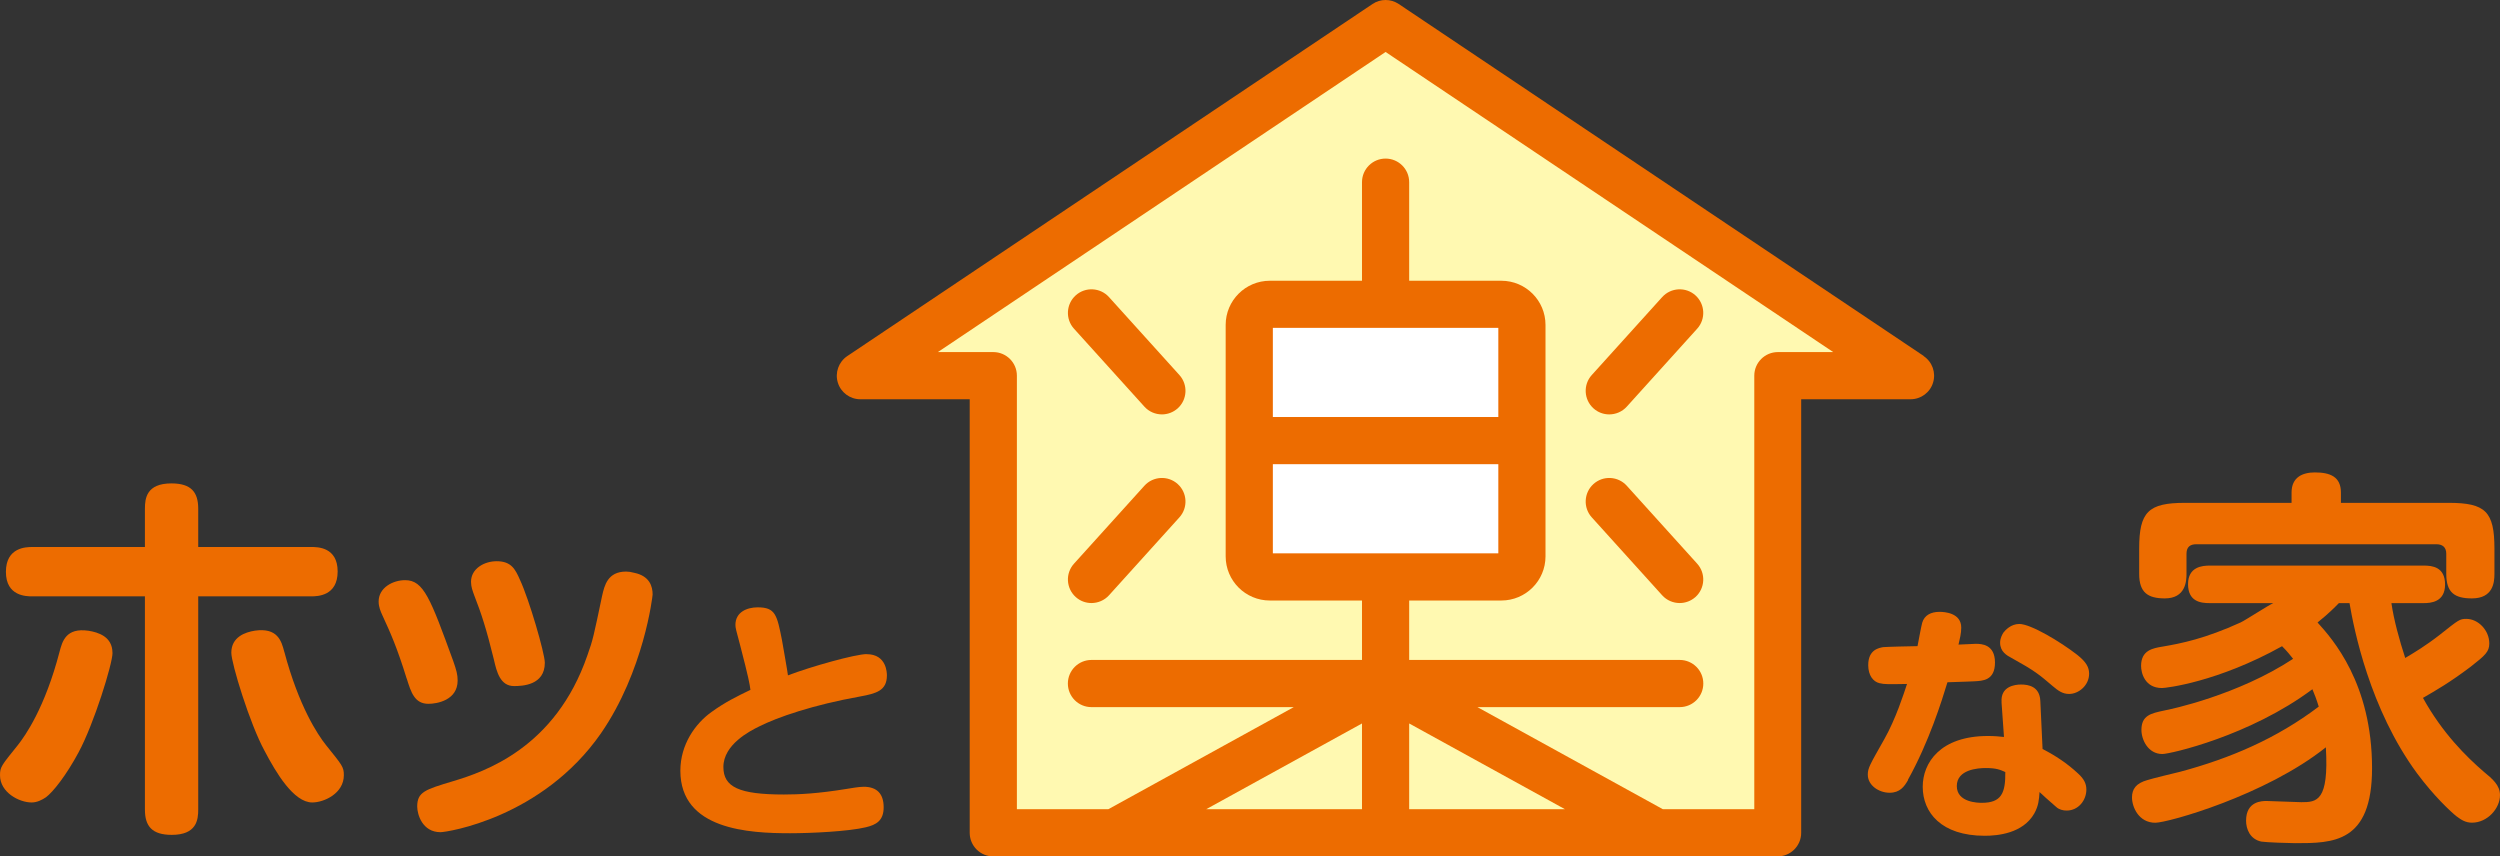
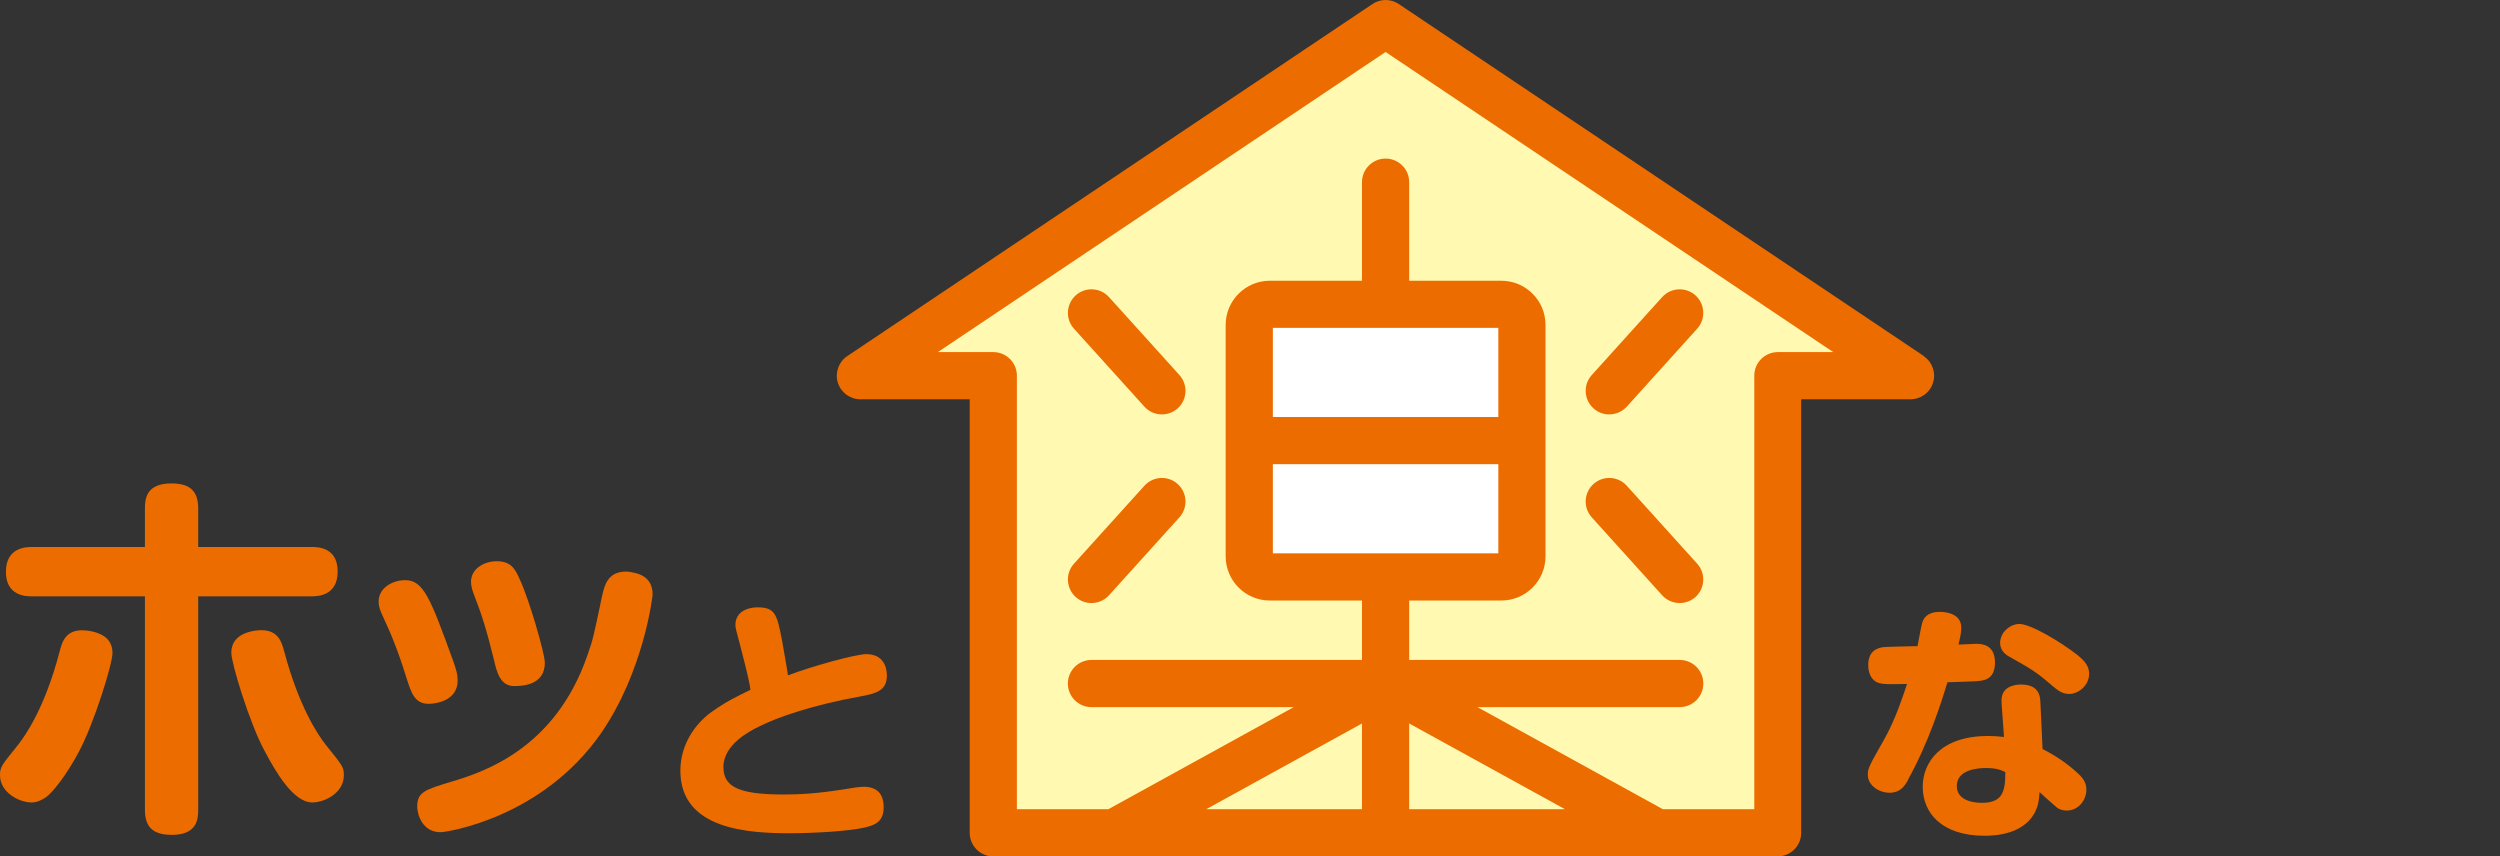
<svg xmlns="http://www.w3.org/2000/svg" id="_レイヤー_1" data-name="レイヤー 1" viewBox="0 0 355.03 121.62">
  <rect x="0" y="0" width="355.03" height="121.62" fill="#333333" stroke="none" />
  <defs>
    <style>
      .cls-1 {
        fill: #fff;
      }

      .cls-2 {
        fill: #ed6c00;
      }

      .cls-3 {
        fill: #fff9b1;
      }
    </style>
  </defs>
  <path class="cls-2" d="M273.22,50.57L198.64,.57c-1.13-.76-2.6-.76-3.73,0L120.32,50.57c-1.22,.82-1.77,2.35-1.34,3.76,.43,1.41,1.73,2.37,3.2,2.37h15.53v61.57c0,1.85,1.5,3.35,3.35,3.35h17.19s0,0,0,0c0,0,0,0,0,0h77s0,0,0,0c0,0,0,0,0,0h17.19c1.85,0,3.35-1.5,3.35-3.35V56.7h15.53c1.47,0,2.78-.96,3.2-2.37,.43-1.41-.11-2.94-1.34-3.76Z" />
  <path class="cls-3" d="M252.48,50c-1.85,0-3.35,1.5-3.35,3.35v61.57h-12.98l-26.34-14.5h28.73c1.85,0,3.35-1.5,3.35-3.35s-1.5-3.35-3.35-3.35h-38.42v-8.44h13.09c3.46,0,6.27-2.81,6.27-6.27V46.14c0-3.46-2.81-6.27-6.27-6.27h-13.09v-14c0-1.85-1.5-3.35-3.35-3.35s-3.35,1.5-3.35,3.35v14h-13.09c-3.46,0-6.27,2.81-6.27,6.27v32.87c0,3.46,2.81,6.27,6.27,6.27h13.09v8.44h-38.42c-1.85,0-3.35,1.5-3.35,3.35s1.5,3.35,3.35,3.35h28.73l-26.34,14.5h-12.98V53.35c0-1.85-1.5-3.35-3.35-3.35h-7.87L196.77,7.38l63.57,42.62h-7.87Z" />
  <g>
    <path class="cls-2" d="M15.98,92.71c0,1.57-2.64,10.09-4.82,14.13-1.74,3.25-3.64,5.66-4.65,6.39-.5,.34-1.23,.73-2.02,.73-1.74,0-4.49-1.4-4.49-3.87,0-1.18,.22-1.4,2.52-4.26,1.07-1.35,3.87-5.33,5.94-13.29,.39-1.46,.9-3.42,4.09-2.97,1.4,.22,3.42,.84,3.42,3.14Zm4.6-20.47c0-1.46,.22-3.59,3.76-3.59,2.8,0,3.81,1.23,3.81,3.59v5.44h16.04c.9,0,3.76,0,3.76,3.48s-2.86,3.53-3.76,3.53H28.15v30.28c0,1.46-.22,3.59-3.76,3.59-2.8,0-3.81-1.23-3.81-3.59v-30.28H4.6c-.84,0-3.76,0-3.76-3.48s2.86-3.53,3.76-3.53h15.98v-5.44Zm19.79,20.3c2.07,7.79,4.77,11.83,5.94,13.29,2.3,2.86,2.52,3.08,2.52,4.26,0,2.58-2.8,3.87-4.49,3.87-2.64,0-5.16-4.26-6.78-7.35-2.08-3.81-4.71-12.39-4.71-13.91,0-2.24,1.96-2.92,3.36-3.14,3.2-.45,3.76,1.46,4.15,2.97Z" />
    <path class="cls-2" d="M57.75,96.36c-1.35-4.37-2.3-6.5-3.42-8.92-.28-.62-.56-1.23-.56-2.02,0-1.96,2.02-3.03,3.76-3.03,2.64,0,3.59,2.58,6.84,11.5,.45,1.29,.62,1.91,.62,2.75,0,2.8-2.92,3.31-4.15,3.31-1.96,0-2.47-1.63-3.08-3.59Zm34.93-11.94c0,.22-1.23,10.88-7.35,19.74-8.36,12-21.87,14.02-22.77,14.02-2.58,0-3.31-2.52-3.31-3.64,0-2.07,1.12-2.41,5.05-3.59,4.49-1.35,14.58-4.71,19.12-17.89,.79-2.19,.9-2.8,2.08-8.41,.34-1.51,.79-3.48,3.42-3.48,.34,0,.73,.06,1.12,.17,2.24,.45,2.64,1.96,2.64,3.08Zm-22.54,9.25c-1.07-4.37-1.79-6.56-2.8-9.14-.22-.62-.45-1.18-.45-1.91,0-1.85,1.85-2.92,3.64-2.92,2.07,0,2.64,1.12,3.31,2.64,1.29,2.75,3.53,10.43,3.53,11.78,0,3.2-3.2,3.31-4.37,3.31-1.96,0-2.47-2.02-2.86-3.76Z" />
    <path class="cls-2" d="M123.07,92.9c2.88,0,2.88,2.73,2.88,3.02,0,2.13-1.46,2.56-3.76,2.98-6.75,1.21-11.79,2.95-14.45,4.3-1.21,.6-5.01,2.52-5.01,5.72,0,2.84,2.2,3.91,8.59,3.91,2.2,0,4.87-.14,8.81-.78,.67-.11,1.88-.32,2.52-.32,1.88,0,2.84,.99,2.84,2.91s-1.07,2.49-2.52,2.84c-2.49,.6-7.81,.85-10.76,.85-5.79,0-15.59-.46-15.59-8.88,0-3.73,2.13-6.71,4.44-8.35,1.92-1.39,3.66-2.24,5.51-3.13-.11-.85-.25-1.67-1.42-6.18-.64-2.38-.71-2.63-.71-3.05,0-1.81,1.63-2.49,3.16-2.49,2.52,0,2.74,1.06,3.45,4.65,.04,.21,.82,4.65,.85,5.01,3.23-1.24,9.59-3.02,11.19-3.02Z" />
  </g>
  <g>
    <path class="cls-2" d="M270.97,110.77c-.53,.92-1.14,1.81-2.63,1.81s-3.09-1.03-3.09-2.56c0-.96,.28-1.39,2.34-5.04,1.63-2.88,2.77-6.46,3.23-7.85-2.56,.04-3.2,.07-3.91-.11-.89-.21-1.6-1.1-1.6-2.56,0-2.24,1.56-2.45,2.13-2.56,.25-.04,4.26-.14,4.87-.14,.11-.53,.53-2.88,.67-3.34,.32-1.06,1.24-1.53,2.45-1.53,.71,0,3.09,.14,3.09,2.24,0,.82-.21,1.63-.39,2.41,.39,0,2.1-.11,2.45-.11,.82,0,2.73,.07,2.73,2.66s-1.81,2.59-2.88,2.66c-.67,.04-.99,.04-3.87,.14-.82,2.7-2.63,8.49-5.61,13.85Zm13.28-11.04c-.18-2.24,1.85-2.52,2.77-2.52,1.06,0,2.63,.28,2.73,2.31l.32,6.85c1.81,.92,3.52,2.06,5.01,3.45,.92,.82,1.21,1.53,1.21,2.31,0,1.49-1.1,2.98-2.81,2.98-.5,0-1.07-.14-1.46-.5-1.42-1.24-1.7-1.49-2.38-2.13-.07,1.07-.14,1.95-.75,3.05-1.63,2.84-5.22,3.16-7.03,3.16-6.18,0-8.81-3.3-8.81-6.96,0-3.41,2.49-7.21,9.27-7.21,.92,0,1.6,.07,2.27,.14l-.35-4.94Zm-2.24,9.34c-1.14,0-4.12,.21-4.12,2.56s3.05,2.38,3.55,2.38c2.77,0,3.37-1.35,3.34-4.37-.71-.32-1.28-.57-2.77-.57Zm4.76-20.46c1.6,0,5.79,2.49,8.24,4.4,1.24,.99,1.67,1.74,1.67,2.66,0,1.67-1.49,2.88-2.84,2.88-.92,0-1.56-.46-2.31-1.1-1.95-1.67-2.59-2.2-5.86-4.01-.67-.35-1.63-.89-1.63-2.17,0-.67,.35-1.24,.46-1.42,.28-.36,1.07-1.24,2.27-1.24Z" />
-     <path class="cls-2" d="M339.61,85.65c.34,2.36,1.12,5.22,1.96,7.79,1.23-.73,2.92-1.74,4.93-3.31,2.69-2.13,2.8-2.24,3.76-2.24,1.68,0,3.25,1.63,3.25,3.48,0,1.18-.56,1.68-2.64,3.31-2.97,2.24-4.93,3.36-6.78,4.43,2.75,4.99,6.17,8.36,8.64,10.49,1.23,1.01,2.3,1.91,2.3,3.31,0,1.91-1.79,3.92-3.98,3.92-.9,0-1.51-.39-2.19-.9-.79-.62-3.2-2.86-5.61-6.11-6.73-9.14-8.97-20.52-9.59-24.17h-1.51c-.62,.62-1.35,1.4-3.03,2.75,2.13,2.36,7.74,8.64,7.74,20.69,0,10.65-5.55,10.65-10.93,10.65-.9,0-4.04-.11-4.77-.22-1.68-.34-2.19-1.85-2.19-2.97,0-2.8,2.3-2.8,2.92-2.8,.67,0,4.15,.17,4.93,.17,2.19,0,3.93-.11,3.48-7.79-8.58,6.84-22.43,10.71-24.22,10.71-2.36,0-3.31-2.24-3.31-3.59,0-1.18,.56-2.02,2.19-2.47,.67-.22,3.93-1.01,4.65-1.18,7.12-1.91,13.68-4.71,19.68-9.25-.34-1.12-.62-1.79-.9-2.47-8.86,6.62-20.19,9.2-21.31,9.2-2.02,0-2.97-2.02-2.97-3.42,0-2.07,1.35-2.35,3.2-2.75,.95-.17,10.49-2.19,18.34-7.35-.45-.56-.84-1.07-1.57-1.79-9.14,5.1-16.49,5.94-17.05,5.94-2.47,0-2.97-2.19-2.97-3.14,0-2.24,1.68-2.52,3.08-2.75,2.64-.45,6-1.12,11.05-3.42,.73-.34,3.87-2.41,4.65-2.75h-9.08c-1.23,0-3.03-.22-3.03-2.69s2.02-2.64,3.08-2.64h30.39c1.18,0,3.03,.17,3.03,2.69s-2.07,2.64-3.03,2.64h-4.6Zm8.13-14.24c5.22,0,6.5,1.23,6.5,6.5v3.59c0,1.18-.17,3.48-3.2,3.48-2.47,0-3.64-.84-3.64-3.48v-2.86c0-.95-.56-1.35-1.4-1.35h-34.09c-.84,0-1.4,.34-1.4,1.35v2.86c0,1.01-.11,3.48-3.08,3.48-2.41,0-3.64-.84-3.64-3.48v-3.59c0-5.21,1.29-6.5,6.5-6.5h15.14v-1.46c0-2.19,1.57-2.86,3.31-2.86,2.19,0,3.7,.62,3.7,2.86v1.46h15.31Z" />
  </g>
  <path class="cls-2" d="M167.25,68.74c-1.37-1.24-3.49-1.13-4.73,.24l-10,11.07c-1.24,1.37-1.13,3.49,.24,4.73,.64,.58,1.44,.86,2.24,.86,.91,0,1.83-.37,2.49-1.1l10-11.07c1.24-1.37,1.13-3.49-.24-4.73Z" />
  <path class="cls-2" d="M157.49,42.19c-1.24-1.37-3.36-1.48-4.73-.24-1.37,1.24-1.48,3.36-.24,4.73l10,11.07c.66,.73,1.57,1.1,2.49,1.1,.8,0,1.6-.29,2.24-.86,1.37-1.24,1.48-3.36,.24-4.73l-10-11.07Z" />
  <path class="cls-2" d="M236.05,84.54c.66,.73,1.57,1.1,2.49,1.1,.8,0,1.6-.29,2.24-.86,1.37-1.24,1.48-3.36,.24-4.73l-10-11.07c-1.24-1.37-3.36-1.48-4.73-.24-1.37,1.24-1.48,3.36-.24,4.73l10,11.07Z" />
  <path class="cls-2" d="M226.29,57.99c.64,.58,1.44,.86,2.24,.86,.91,0,1.83-.37,2.49-1.1l10-11.07c1.24-1.37,1.13-3.49-.24-4.73-1.37-1.24-3.49-1.13-4.73,.24l-10,11.07c-1.24,1.37-1.13,3.49,.24,4.73Z" />
  <rect class="cls-1" x="180.76" y="46.56" width="32.02" height="12.66" />
  <rect class="cls-1" x="180.76" y="65.92" width="32.02" height="12.66" />
  <polygon class="cls-3" points="193.42 114.92 171.29 114.92 193.42 102.74 193.42 114.92" />
  <polygon class="cls-3" points="200.12 102.74 222.25 114.92 200.12 114.92 200.12 102.74" />
</svg>